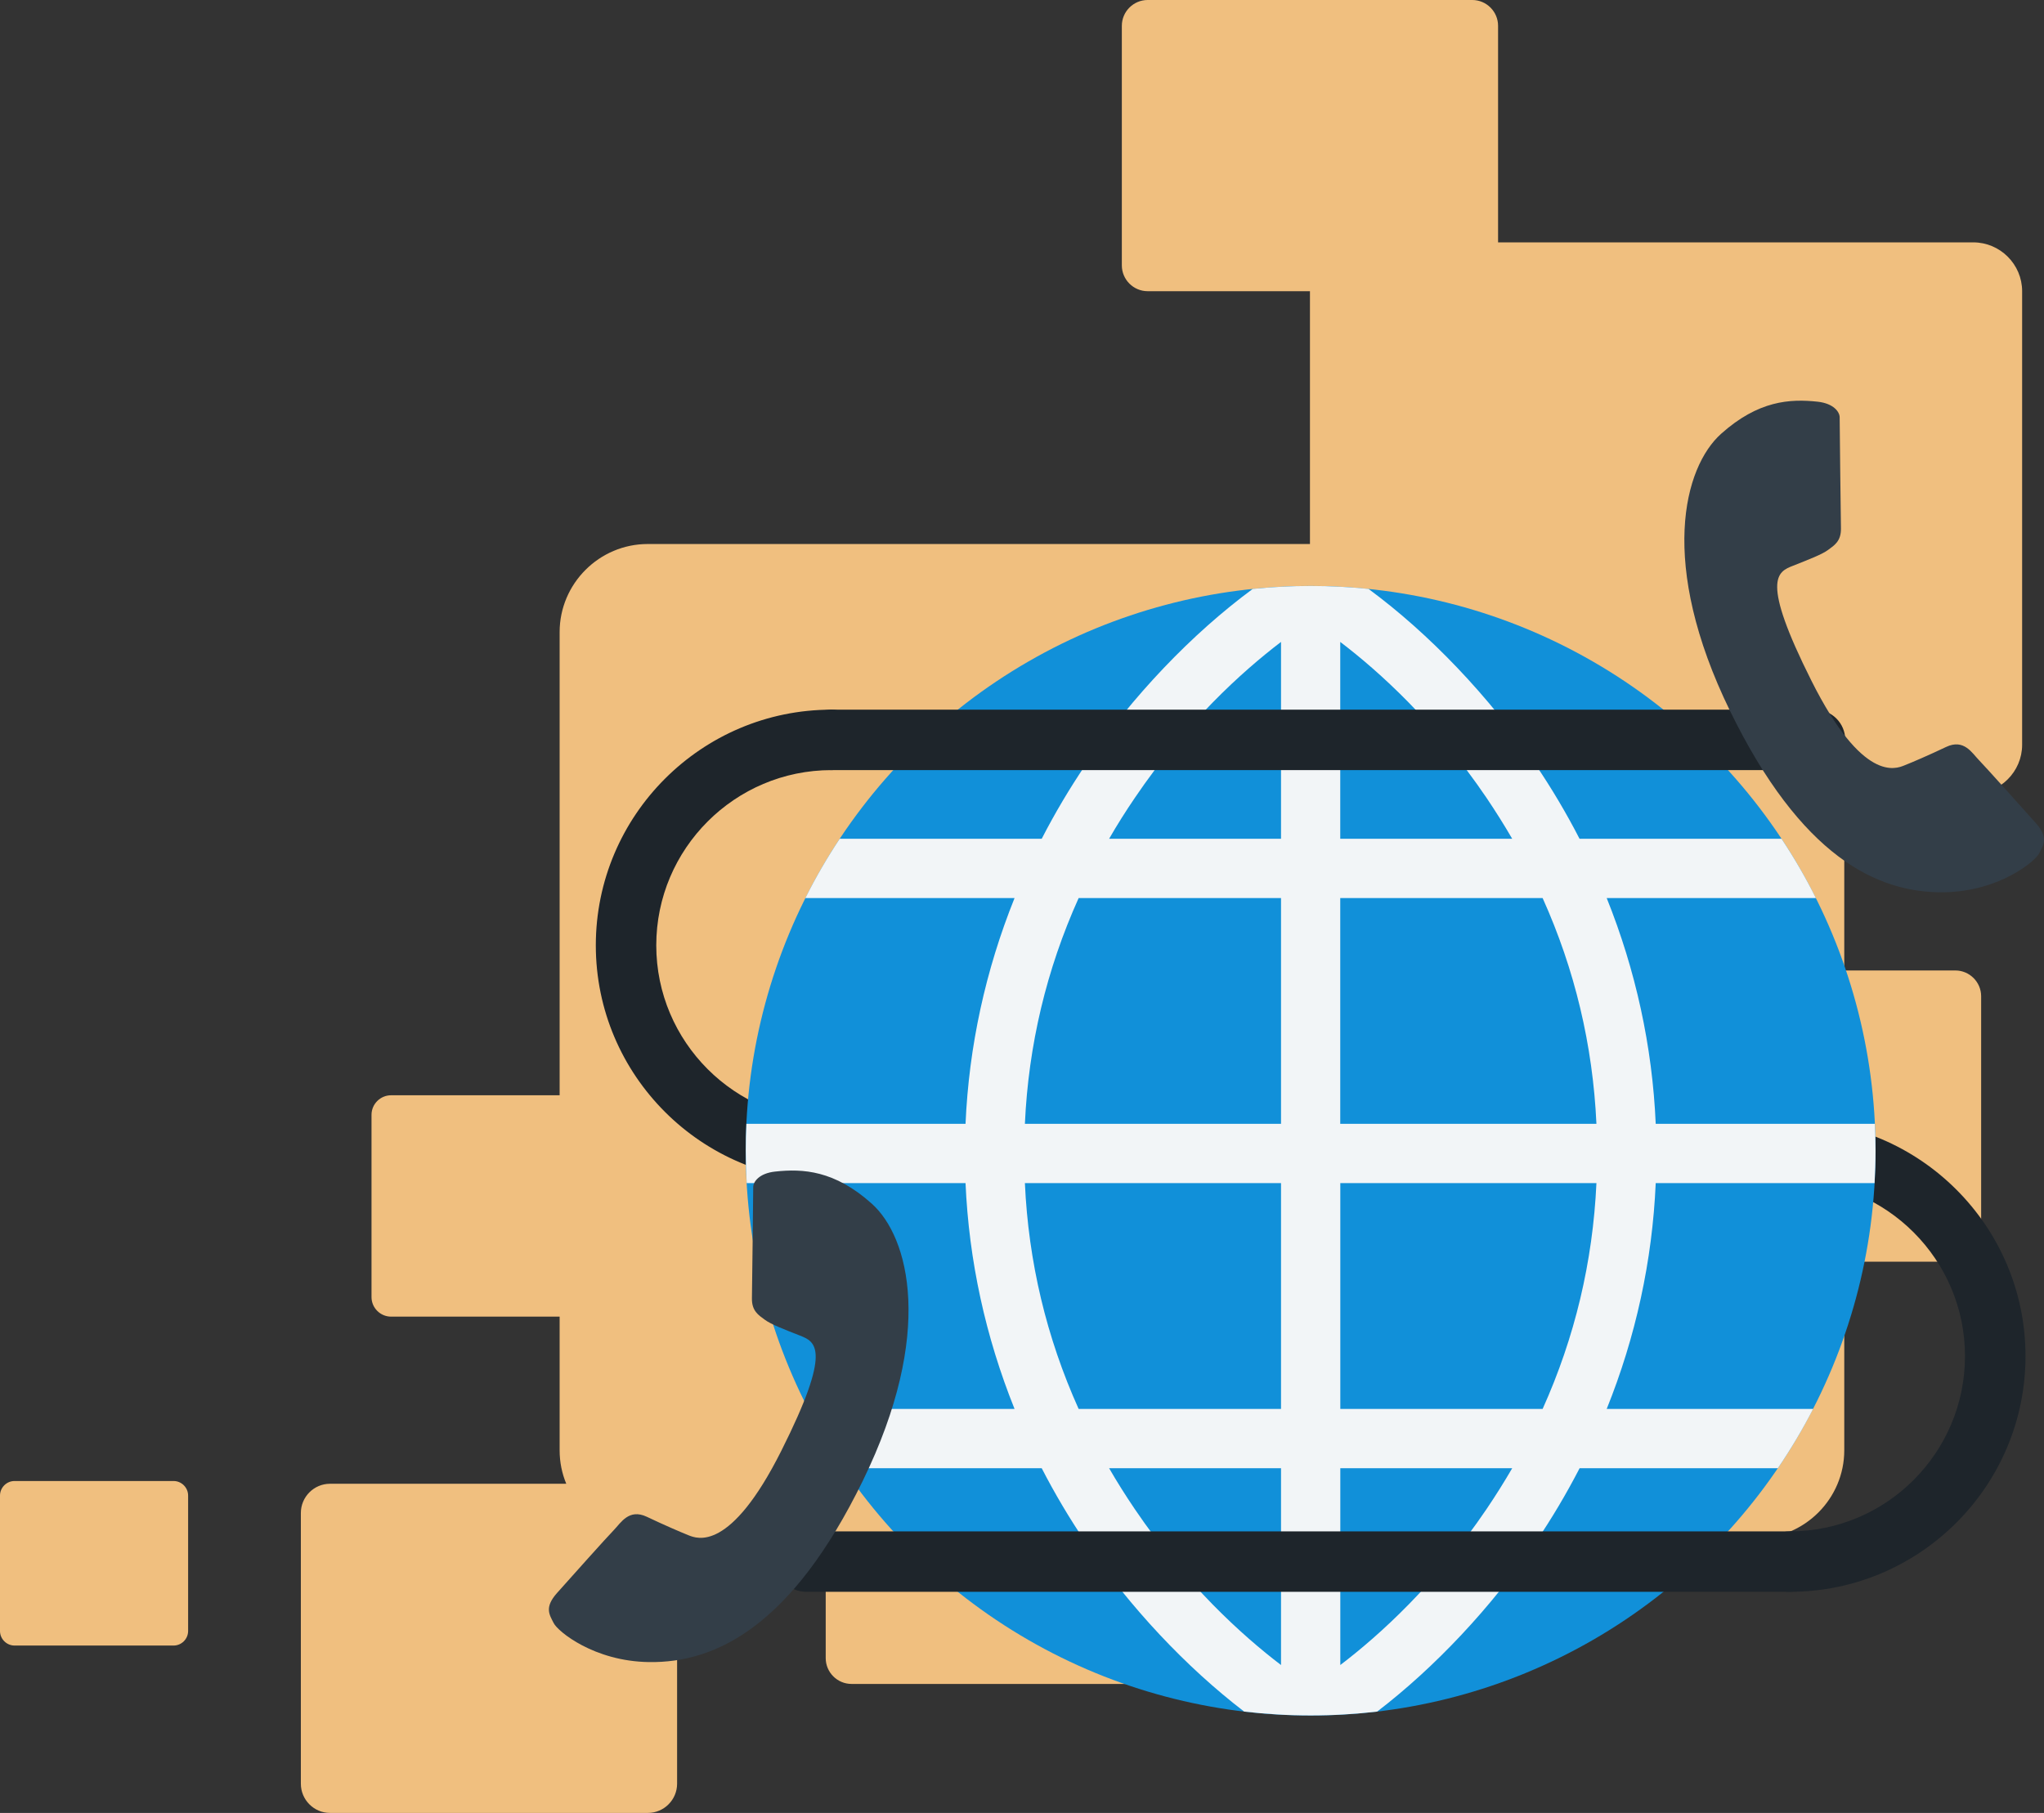
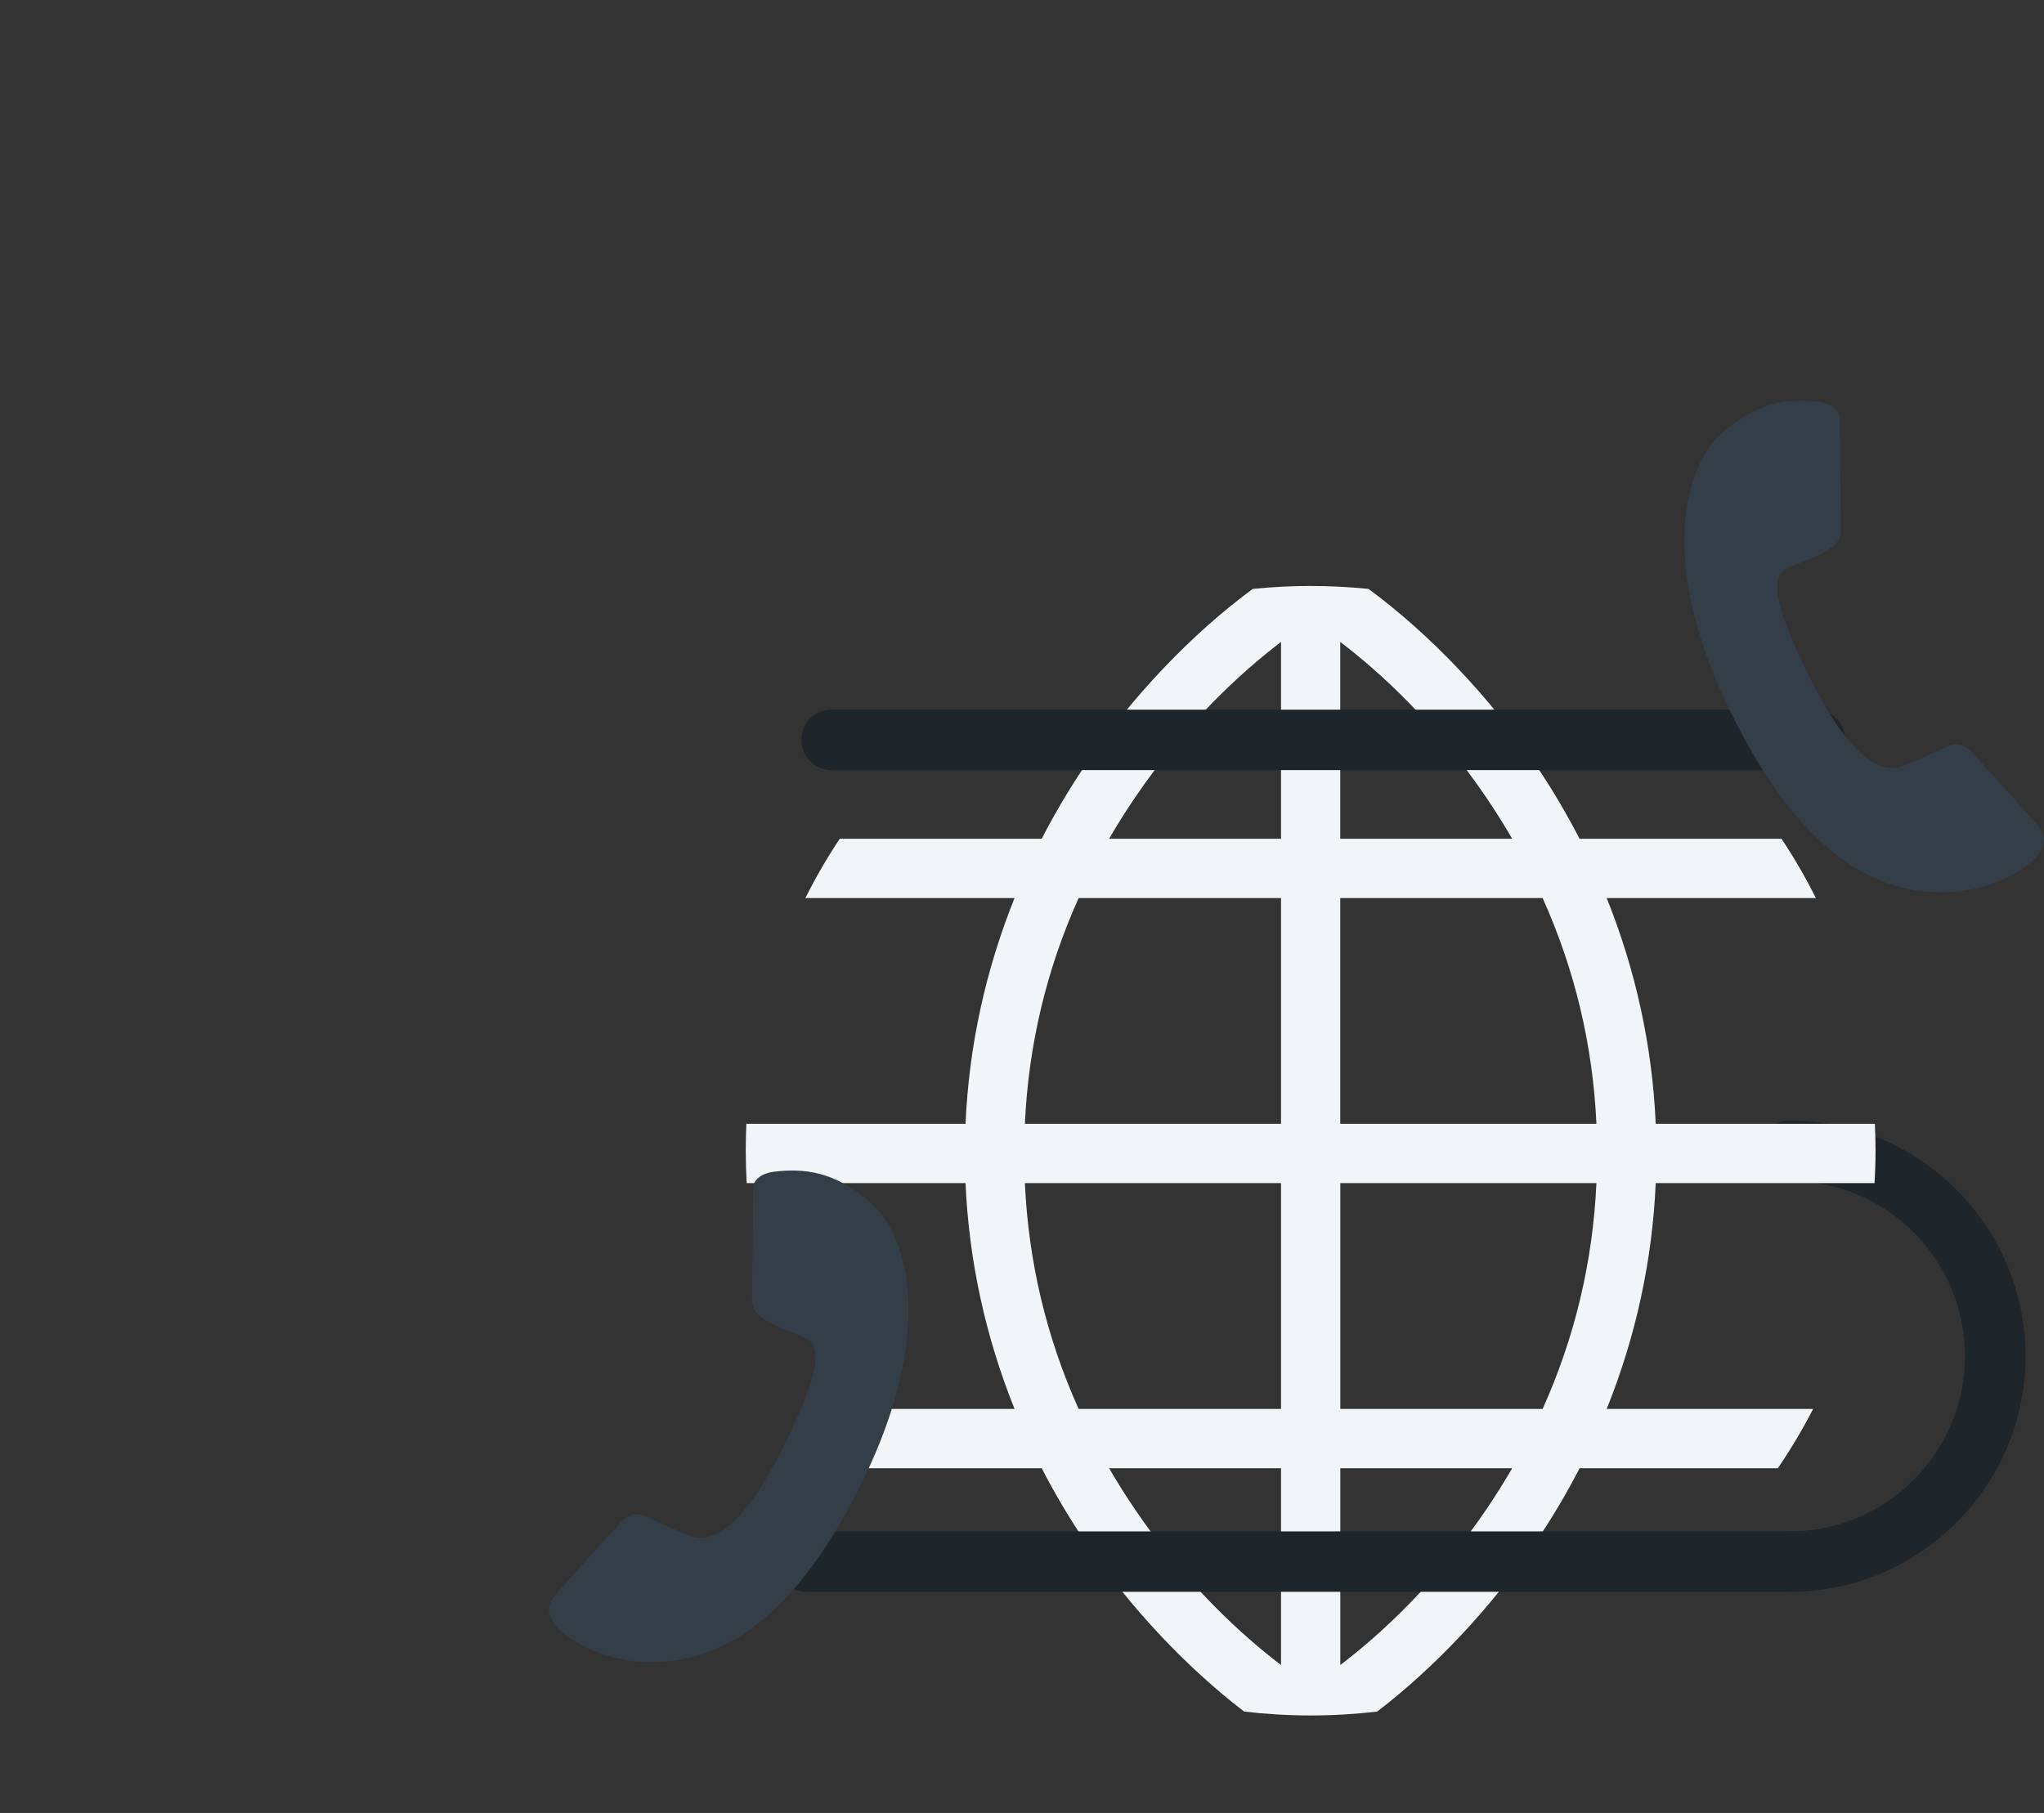
<svg xmlns="http://www.w3.org/2000/svg" xml:space="preserve" width="100%" height="100%" version="1.1" style="shape-rendering:geometricPrecision; text-rendering:geometricPrecision; image-rendering:optimizeQuality; fill-rule:evenodd; clip-rule:evenodd" viewBox="0 0 33270 29516">
  <rect x="0" y="0" width="33270" height="29516" fill="#333333" stroke="none" />
  <defs>
    <style type="text/css">
   
    .fil2 {fill:#1190D9}
    .fil1 {fill:#1E252B}
    .fil4 {fill:#333E48}
    .fil0 {fill:#F0BF7F}
    .fil3 {fill:#F2F5F7}
   
  </style>
  </defs>
  <g id="Layer_x0020_1">
-     <path class="fil0" d="M24384 3946l7735 0c437,0 795,358 795,795l0 7385c0,437 -358,795 -795,795l-2100 0 0 2879 1808 0c231,0 420,189 420,420l0 3901c0,231 -189,420 -420,420l-1808 0 0 3071c0,788 -645,1434 -1434,1434l-9021 0 0 1950c0,231 -189,420 -420,420l-5284 0c-231,0 -420,-189 -420,-420l0 -1950 -2419 0 0 3995c0,261 -214,475 -475,475l-5175 0c-261,0 -474,-214 -474,-475l0 -4409c0,-261 213,-475 474,-475l3846 0c-70,-168 -108,-352 -108,-545l0 -2176 -2743 0c-176,0 -319,-143 -319,-319l0 -2966c0,-176 143,-319 319,-319l2743 0 0 -7541c0,-789 645,-1434 1434,-1434l10779 0 0 -4116 -2642 0c-231,0 -420,-189 -420,-420l0 -3901c0,-231 189,-420 420,-420l5284 0c231,0 420,189 420,420l0 3526zm-24147 20166l2588 0c130,0 237,107 237,237l0 2205c0,130 -107,237 -237,237l-2588 0c-130,0 -237,-107 -237,-237l0 -2205c0,-130 107,-237 237,-237z" />
    <path class="fil1" d="M29132 25916c-272,0 -492,-220 -492,-492 0,-272 220,-492 492,-492 1573,0 2852,-1280 2852,-2853 0,-1572 -1279,-2852 -2852,-2852 -272,0 -492,-220 -492,-492 0,-272 220,-492 492,-492 2115,0 3837,1721 3837,3836 0,2116 -1722,3837 -3837,3837z" />
-     <path class="fil1" d="M13534 19227c-2115,0 -3836,-1721 -3836,-3836 0,-2116 1721,-3837 3836,-3837 272,0 492,220 492,492 0,272 -220,492 -492,492 -1572,0 -2852,1280 -2852,2853 0,1572 1280,2852 2852,2852 272,0 492,220 492,492 0,272 -220,492 -492,492z" />
-     <circle class="fil2" cx="21333" cy="18735" r="9195" />
    <path class="fil3" d="M30512 19262c10,-174 16,-350 16,-527 0,-147 -4,-293 -11,-438l-3567 0c-55,-1262 -326,-2502 -798,-3676l3405 0c-167,-334 -354,-656 -559,-965l-3288 0c-213,-414 -452,-818 -717,-1209 -750,-1107 -1730,-2131 -2718,-2859 -310,-31 -624,-48 -942,-48 -318,0 -632,17 -942,48 -988,728 -1968,1752 -2718,2859 -265,391 -504,795 -717,1209l-3288 0c-205,309 -392,631 -559,965l3405 0c-472,1174 -743,2414 -798,3676l-3567 0c-7,145 -10,291 -10,438 0,177 5,353 15,527l3562 0c55,1263 326,2503 798,3677l-3360 0c172,334 364,656 574,965l3228 0c213,414 452,817 717,1208 715,1055 1638,2034 2578,2754 355,41 716,63 1082,63 367,0 728,-22 1083,-63 940,-720 1862,-1699 2577,-2754 266,-391 504,-794 718,-1208l3227 0c210,-309 402,-631 574,-965l-3360 0c473,-1174 743,-2414 798,-3677l3562 0zm-9661 7846c-639,-487 -1547,-1309 -2379,-2537 -149,-220 -289,-442 -419,-667l2798 0 0 3204 0 0zm0 -4169l-3294 0c-524,-1165 -817,-2394 -875,-3677l4169 0 0 3677 0 0zm0 -4642l-4169 0c58,-1282 351,-2512 875,-3676l3294 0 0 3676 0 0zm0 -4641l-2798 0c130,-226 270,-448 419,-667 832,-1228 1740,-2051 2379,-2538l0 3205 0 0zm964 -3205c640,487 1548,1310 2380,2537 148,220 288,442 419,668l-2799 0 0 -3205zm2380 14120c-832,1228 -1740,2050 -2379,2537l0 -3204 2798 0c-131,225 -271,448 -419,667zm914 -1632l-3293 0 0 -3677 4169 0c-59,1283 -352,2512 -876,3677zm-3294 -4642l0 -3676 3294 0c524,1164 817,2394 876,3676l-4170 0z" />
    <path class="fil1" d="M29543 12538l-16009 0c-272,0 -492,-220 -492,-492 0,-272 220,-492 492,-492l16009 0c272,0 492,220 492,492 0,272 -220,492 -492,492z" />
    <path class="fil1" d="M29132 25916l-16009 0c-272,0 -492,-220 -492,-492 0,-272 220,-492 492,-492l16009 0c272,0 492,220 492,492 0,272 -220,492 -492,492z" />
    <path class="fil4" d="M12618 19074c452,-49 966,-20 1571,522 606,541 1029,2107 -145,4512 -1151,2358 -2385,2969 -3483,2952 -892,-13 -1482,-499 -1549,-635 -68,-135 -156,-253 54,-489 210,-236 815,-913 927,-1027 112,-115 243,-352 534,-215 291,138 542,246 681,302 138,54 677,284 1510,-1377 834,-1661 557,-1774 299,-1876 -257,-101 -469,-182 -569,-257 -100,-74 -213,-141 -209,-350 5,-210 20,-1728 21,-1811 1,-83 95,-223 358,-251z" />
    <path class="fil4" d="M29586 6540c-452,-49 -966,-19 -1571,522 -606,542 -1029,2108 145,4513 1151,2358 2385,2968 3483,2952 892,-14 1482,-500 1549,-635 68,-136 156,-254 -54,-490 -210,-236 -815,-912 -927,-1027 -112,-114 -243,-352 -534,-214 -291,138 -542,246 -681,301 -138,55 -677,285 -1510,-1376 -834,-1661 -557,-1775 -299,-1876 257,-102 469,-183 569,-257 100,-74 213,-141 209,-351 -5,-209 -20,-1728 -21,-1810 -1,-83 -95,-223 -358,-252z" />
  </g>
</svg>